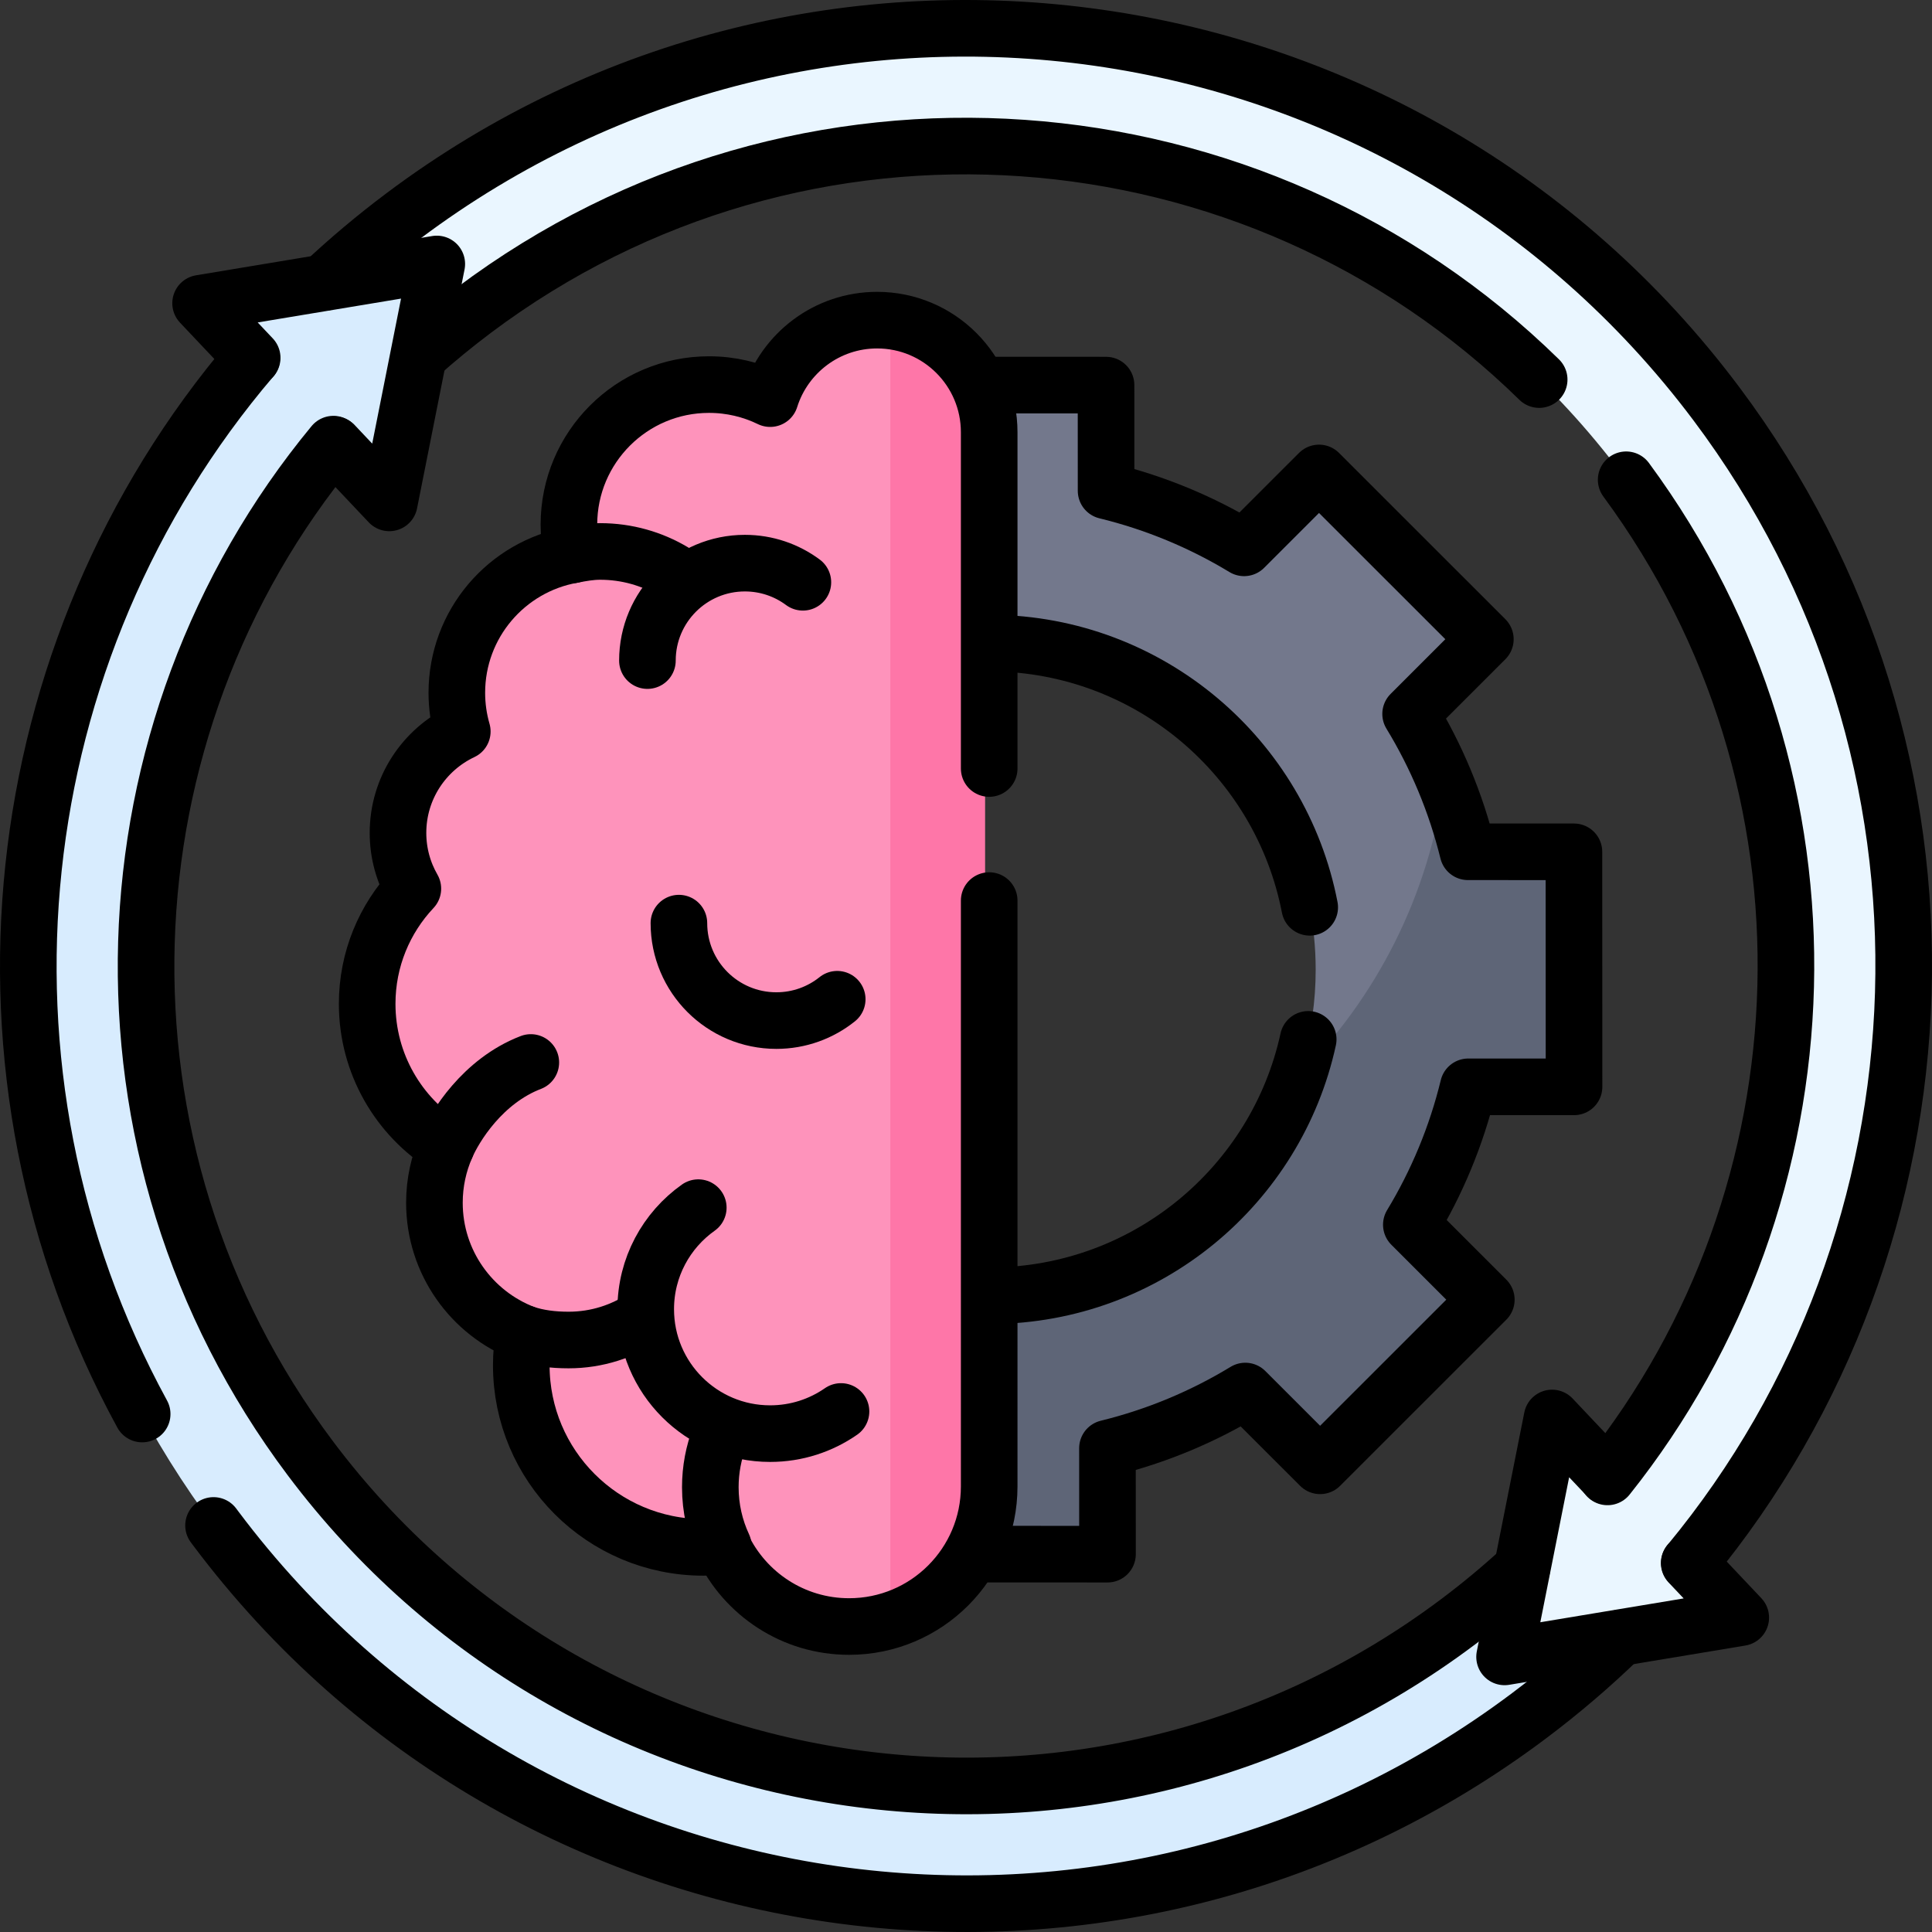
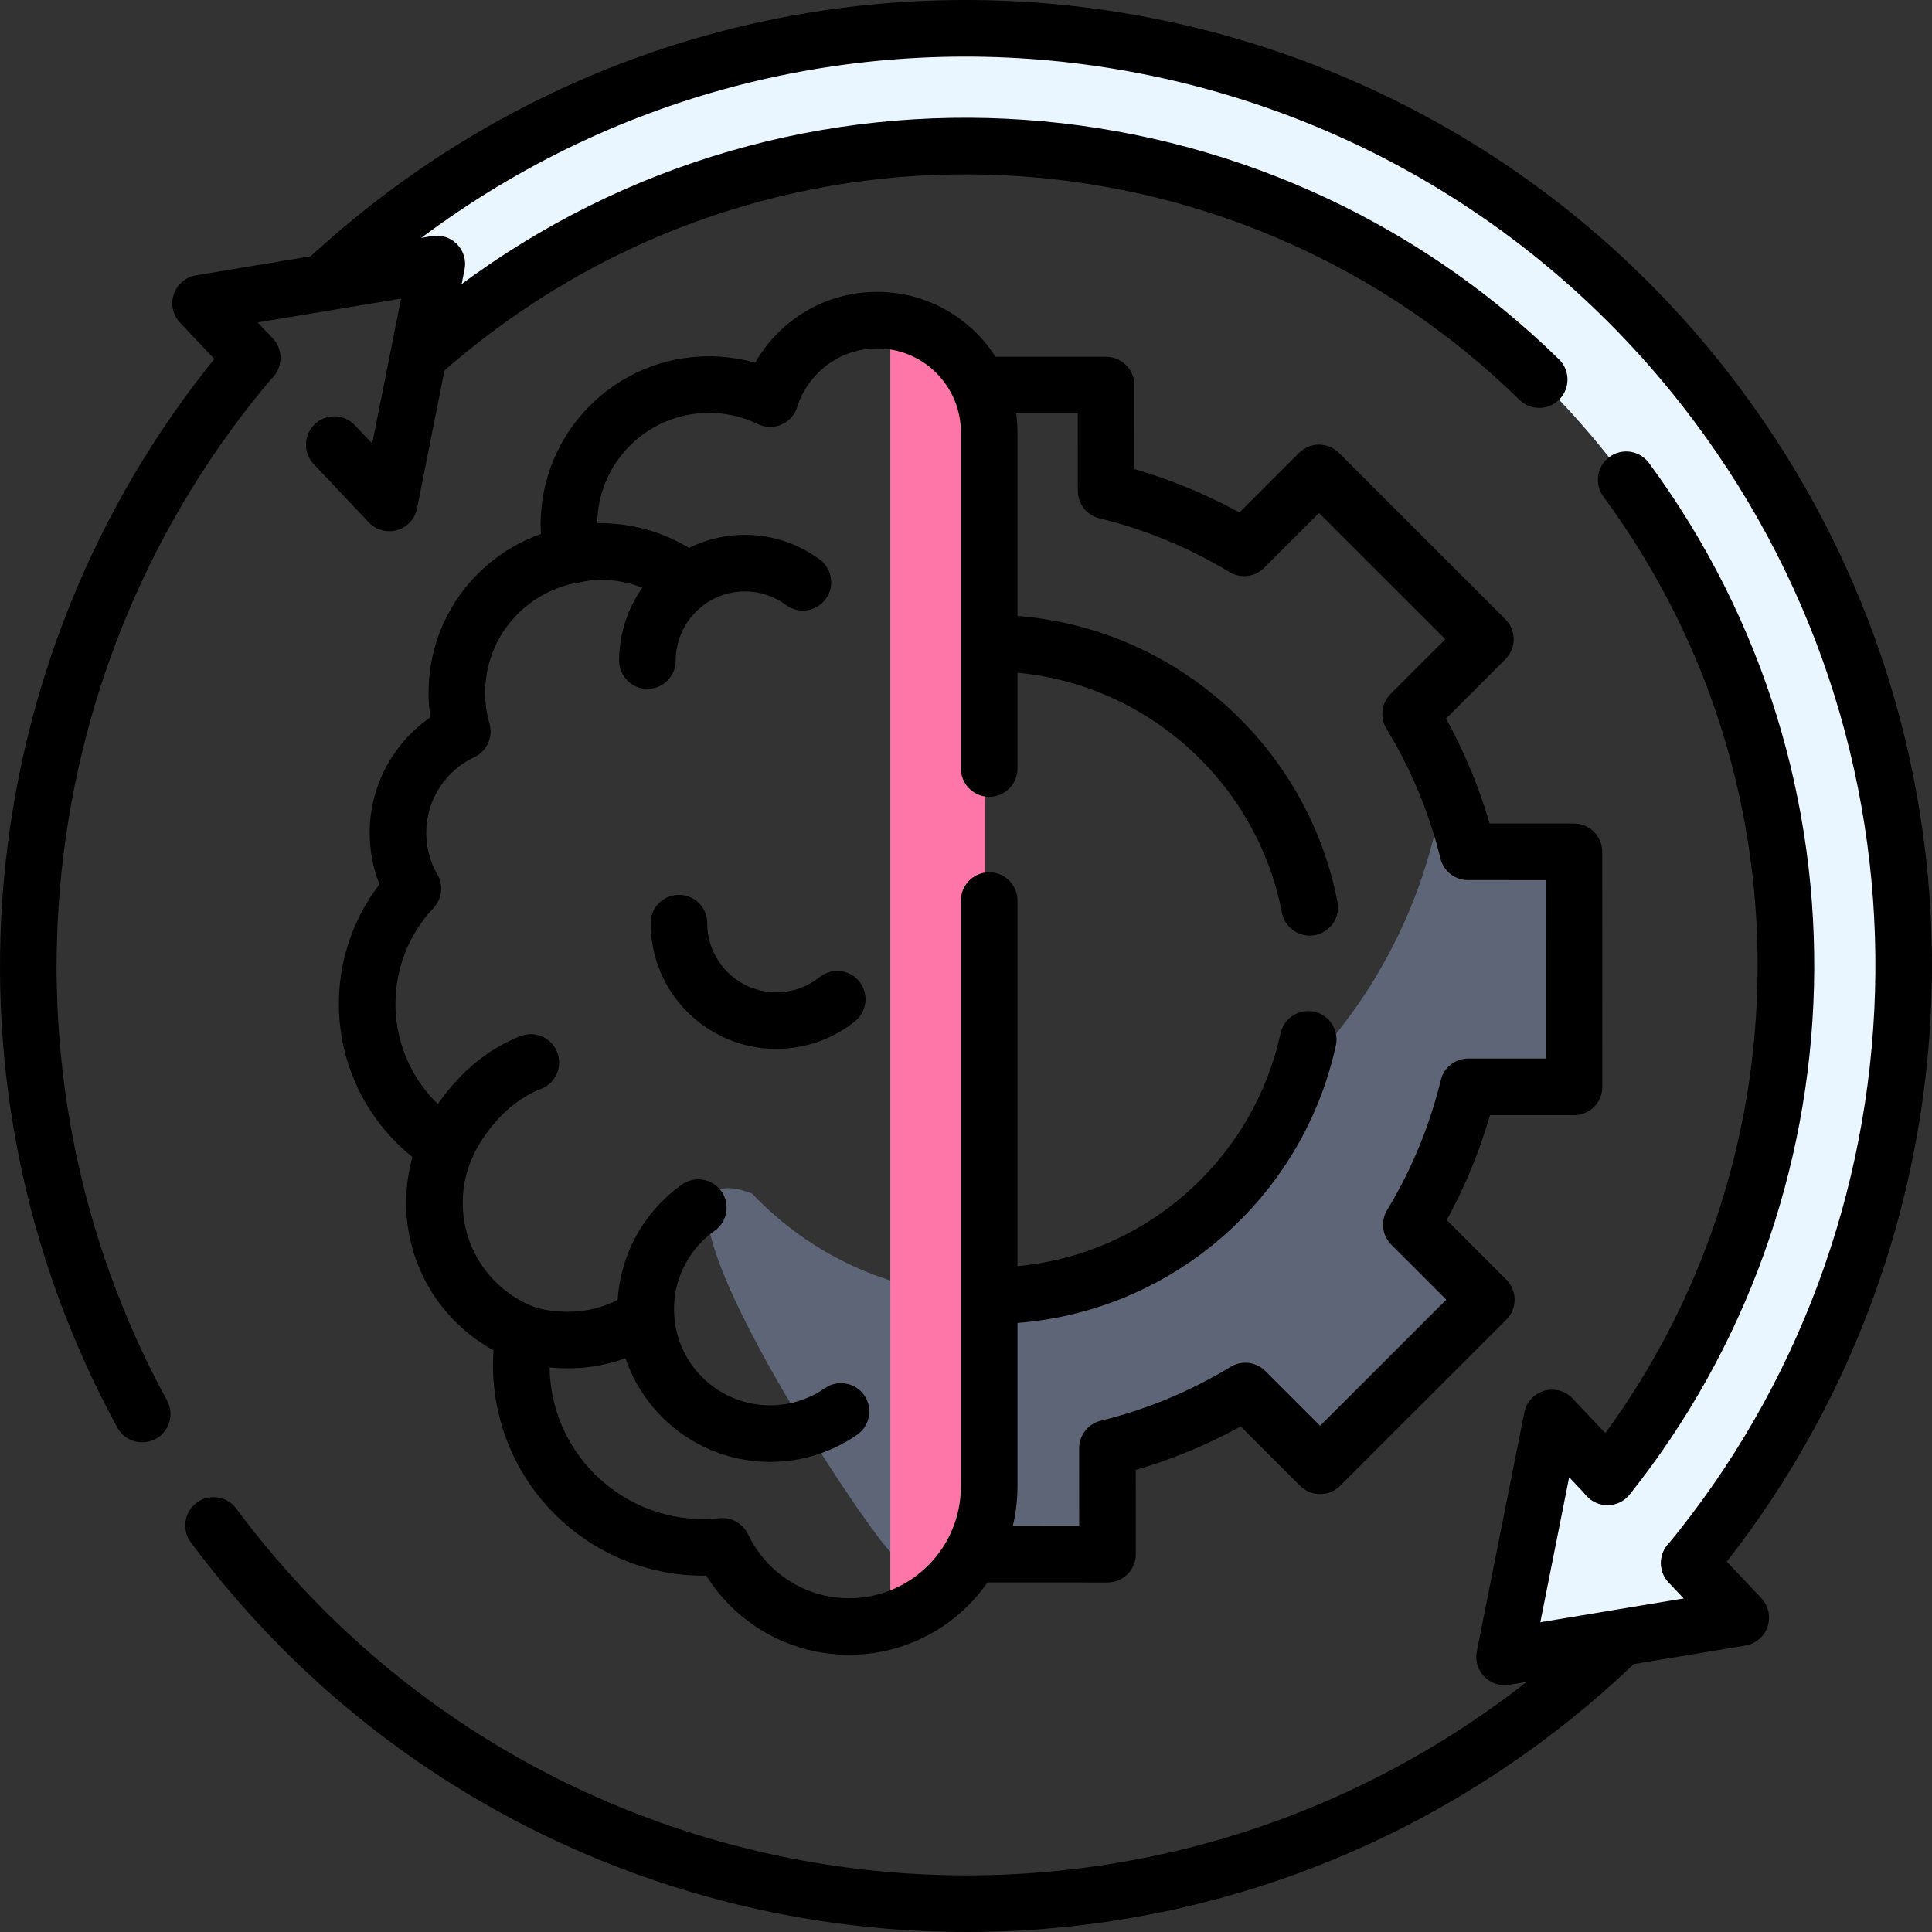
<svg xmlns="http://www.w3.org/2000/svg" version="1.1" id="Capa_1" x="0px" y="0px" viewBox="0 0 512 512" style="enable-background:new 0 0 512 512;" xml:space="preserve">
  <rect x="0" y="0" width="512" height="512" fill="#333333" stroke="none" />
  <g>
    <g>
-       <path style="fill:#D8ECFE;" d="M429.41,433.99c-7.53,7.34-15.61,14.26-24.23,20.73c-109.75,82.39-265.51,60.21-347.9-49.54&#10;&#09;&#09;&#09;c-70.583-94.027-64.422-221.819,7.816-308.318c0.976-1.169,0.935-2.877-0.11-3.984l-7.956-8.422&#10;&#09;&#09;&#09;c-1.65-1.746-0.68-4.626,1.689-5.02L85.8,74.94l30.181-15.456c2.069-0.344,10.498,7.344,10.089,9.401L110.93,94.23l-6.628,33.344&#10;&#09;&#09;&#09;c-0.475,2.389-3.449,3.246-5.122,1.476l-8.427-8.912c-1.246-1.318-3.381-1.247-4.514,0.169&#10;&#09;&#09;&#09;c-60.479,75.56-64.792,185.167-4.008,266.143c72.05,95.96,208.25,115.36,304.22,43.32c5.94-4.46,11.58-9.16,16.93-14.1&#10;&#09;&#09;&#09;l15.505,6.107L429.41,433.99z" />
      <path style="fill:#EAF6FF;" d="M449.466,416.142l7.984,8.452c1.65,1.746,0.68,4.626-1.689,5.02l-26.351,4.377l-26.401,4.389&#10;&#09;&#09;&#09;c-2.069,0.344-3.843-1.487-3.435-3.544l3.805-19.165l6.797-34.192c0.475-2.39,3.45-3.246,5.123-1.475l10.59,11.207l0.14,0.15&#10;&#09;&#09;&#09;c60.22-75.55,64.43-184.96,3.74-265.81C357.72,29.59,221.52,10.19,125.55,82.23c-5.09,3.82-9.96,7.82-14.62,12l3.975-20.015&#10;&#09;&#09;&#09;c0.409-2.057-1.366-3.888-3.435-3.544L85.8,74.94c6.6-6.2,13.61-12.1,21.02-17.66c109.75-82.39,265.51-60.21,347.9,49.54&#10;&#09;&#09;&#09;c69.79,92.967,64.547,218.942-5.394,305.374C448.379,413.364,448.432,415.048,449.466,416.142z" />
-       <path style="fill:#73788C;" d="M377.32,186.45c-1.83,1.83-2.22,4.63-0.95,6.87c2.4,4.27,4.58,8.71,6.48,13.28&#10;&#09;&#09;&#09;c6.97,39.7-25,140.18-47.3,96.17c8.32-13.29,13.13-29,13.12-45.83c-0.02-47.77-38.77-86.5-86.56-86.52&#10;&#09;&#09;&#09;c-47.78-0.02-86.5,38.69-86.48,86.45c0.01,23.01,9.01,43.93,23.68,59.43c-40.1-15.17-71.2-48.72-82.99-90.36h14.73&#10;&#09;&#09;&#09;c2.56,0,4.82-1.7,5.53-4.16c2.84-10.08,6.85-19.67,11.9-28.59c1.27-2.25,0.87-5.07-0.95-6.89l-12.59-12.56&#10;&#09;&#09;&#09;c-2.25-2.25-2.25-5.91,0-8.15l35.92-35.88c2.26-2.24,5.89-2.24,8.15,0l12.65,12.64c1.81,1.82,4.61,2.2,6.85,0.95&#10;&#09;&#09;&#09;c8.96-5.02,18.56-9.01,28.65-11.82c2.49-0.69,4.19-2.95,4.19-5.53l0.02-17.79c0-3.18,2.57-5.76,5.75-5.76l50.8-0.03&#10;&#09;&#09;&#09;c3.18,0,5.75,2.58,5.75,5.76l-0.01,17.85c0,2.58,1.7,4.84,4.17,5.53c10.1,2.84,19.68,6.84,28.62,11.86&#10;&#09;&#09;&#09;c2.25,1.27,5.04,0.88,6.87-0.95l12.61-12.59c2.26-2.25,5.89-2.25,8.15,0l25.9,25.87l9.99,9.97c2.25,2.25,2.25,5.91,0,8.15&#10;&#09;&#09;&#09;l-6.23,6.22L377.32,186.45z" />
      <path style="fill:#5E6577;" d="M417.28,231.84l-0.01,50.72c0,3.18-2.58,5.76-5.76,5.76l-17.91,0.01c-2.56,0-4.82,1.7-5.51,4.16&#10;&#09;&#09;&#09;c-2.84,10.08-6.86,19.64-11.91,28.57c-1.27,2.24-0.86,5.06,0.95,6.88l12.58,12.55c2.25,2.25,2.25,5.9,0,8.15l-35.92,35.89&#10;&#09;&#09;&#09;c-2.26,2.25-5.9,2.25-8.14,0l-12.66-12.64c-1.81-1.81-4.61-2.2-6.85-0.95c-8.96,5.01-18.56,9-28.65,11.82&#10;&#09;&#09;&#09;c-2.49,0.69-4.19,2.95-4.19,5.53l-0.01,17.79c0,3.18-2.58,5.76-5.76,5.76l-50.78,0.03c-3.18,0-77.54-110.74-37.44-95.57&#10;&#09;&#09;&#09;c15.77,16.67,38.11,27.08,62.87,27.09c37.86,0.02,70.03-24.28,81.75-58.13c20.79-20.71,34.91-48.09,38.92-78.66&#10;&#09;&#09;&#09;c2.08,4.96,3.87,10.05,5.32,15.29c0.69,2.48,2.97,4.19,5.53,4.19h17.82C414.71,226.08,417.28,228.66,417.28,231.84z" />
-       <path style="fill:#FE93BB;" d="M245.944,84.248l6.583,14.81l3.656,301.289l-10.239,29.101c-5.836,3.338-13.14,4.901-20.262,4.901&#10;&#09;&#09;&#09;c-15.106,0-28.139-8.845-34.199-21.644c-0.011,0-0.011,0-0.021,0c-3.955-2.583-10.843-3.072-16.637-1.084&#10;&#09;&#09;&#09;c-19.114-4.582-33.891-20.315-37.048-39.95l2.052-7.612c0,0-1.882-8.845-1.924-8.855c-0.011-0.011-0.021-0.021-0.032-0.011&#10;&#09;&#09;&#09;c-14.139-5.485-24.185-19.21-24.185-35.294c0-5.411,1.148-10.556,3.2-15.223c0-0.074-5.592-7.442-5.592-7.442l-6.602-3.721&#10;&#09;&#09;&#09;c-5.762-7.601-9.164-17.073-9.164-27.342c0-12.034,4.688-22.973,12.332-31.095c-2.541-4.444-4.008-9.578-4.008-15.064&#10;&#09;&#09;&#09;c0-12.098,7.101-22.537,17.36-27.385c-0.957-3.317-1.478-6.825-1.478-10.45c0-18.593,13.416-34.04,31.095-37.218&#10;&#09;&#09;&#09;c0.021-0.011,0.053-0.011,0.074-0.021c1.105-0.159,0.989-16.159-0.074-16.052c3.636-17.115,18.827-29.947,37.016-29.947&#10;&#09;&#09;&#09;c5.921,0,11.524,1.361,16.52,3.785c3.848-12.278,15.33-21.187,28.884-21.187C237.759,81.537,242.085,82.494,245.944,84.248z" />
      <path style="fill:#FE76A8;" d="M255.544,419.764c-2.094,4.146-15.485,7.357-19.6,9.685V84.248&#10;&#09;&#09;&#09;c3.699,1.669,16.974,4.082,19.6,7.101c6.495,7.463,5.517,22.845,5.517,22.845v278.217&#10;&#09;&#09;&#09;C261.061,392.411,262.273,406.444,255.544,419.764z" />
    </g>
    <g>
      <g>
        <g>
          <g>
            <path style="fill:none;stroke:#000000;stroke-width:15;stroke-linecap:round;stroke-linejoin:round;stroke-miterlimit:10;" d="&#10;&#09;&#09;&#09;&#09;&#09;&#09;M111.096,94.077c4.607-4.114,9.427-8.066,14.458-11.843c86.971-65.29,206.984-55.482,282.344,18.359" />
-             <path style="fill:none;stroke:#000000;stroke-width:15;stroke-linecap:round;stroke-linejoin:round;stroke-miterlimit:10;" d="&#10;&#09;&#09;&#09;&#09;&#09;&#09;M403.295,415.756c-5.324,4.897-10.941,9.574-16.848,14.009c-95.968,72.044-232.168,52.649-304.212-43.319&#10;&#09;&#09;&#09;&#09;&#09;&#09;c-61.488-81.907-56.369-193.122,6.115-268.743" />
            <path style="fill:none;stroke:#000000;stroke-width:15;stroke-linecap:round;stroke-linejoin:round;stroke-miterlimit:10;" d="&#10;&#09;&#09;&#09;&#09;&#09;&#09;M430.949,127.144c59.466,80.705,54.911,189.201-4.943,264.25" />
            <path style="fill:none;stroke:#000000;stroke-width:15;stroke-linecap:round;stroke-linejoin:round;stroke-miterlimit:10;" d="&#10;&#09;&#09;&#09;&#09;&#09;&#09;M429.319,434.098c-7.505,7.285-15.554,14.179-24.139,20.623c-109.751,82.39-265.512,60.211-347.902-49.54&#10;&#09;&#09;&#09;&#09;&#09;&#09;c-0.231-0.307-0.46-0.615-0.689-0.922" />
            <path style="fill:none;stroke:#000000;stroke-width:15;stroke-linecap:round;stroke-linejoin:round;stroke-miterlimit:10;" d="&#10;&#09;&#09;&#09;&#09;&#09;&#09;M85.878,74.854c6.581-6.166,13.564-12.036,20.942-17.575c109.751-82.39,265.512-60.211,347.902,49.54&#10;&#09;&#09;&#09;&#09;&#09;&#09;c70.325,93.679,64.464,220.879-7.012,307.361" />
            <path style="fill:none;stroke:#000000;stroke-width:15;stroke-linecap:round;stroke-linejoin:round;stroke-miterlimit:10;" d="&#10;&#09;&#09;&#09;&#09;&#09;&#09;M37.678,374.731C-11.706,284.194,0.593,172.503,66.704,94.945" />
          </g>
          <polyline style="fill:none;stroke:#000000;stroke-width:15;stroke-linecap:round;stroke-linejoin:round;stroke-miterlimit:10;" points="&#10;&#09;&#09;&#09;&#09;&#09;66.831,94.825 53.161,80.362 115.752,69.955 103.166,133.268 88.584,117.841 &#09;&#09;&#09;&#09;" />
        </g>
        <polyline style="fill:none;stroke:#000000;stroke-width:15;stroke-linecap:round;stroke-linejoin:round;stroke-miterlimit:10;" points="&#10;&#09;&#09;&#09;&#09;447.652,414.227 461.318,428.685 398.727,439.092 411.313,375.78 425.894,391.207 &#09;&#09;&#09;" />
      </g>
      <g>
        <g>
          <path style="fill:none;stroke:#000000;stroke-width:15;stroke-linecap:round;stroke-linejoin:round;stroke-miterlimit:10;" d="&#10;&#09;&#09;&#09;&#09;&#09;M260.261,102.044l32.851,0.013l0.011,28.011c13.07,3.187,25.373,8.33,36.575,15.115l19.855-19.846l44.082,44.063l-19.809,19.801&#10;&#09;&#09;&#09;&#09;&#09;c6.811,11.183,11.981,23.472,15.196,36.528l28.086,0.011l0.025,62.289l-28.023-0.011c-3.178,13.062-8.314,25.356-15.092,36.547&#10;&#09;&#09;&#09;&#09;&#09;l19.871,19.862l-44.046,44.027l-19.825-19.816c-11.183,6.799-23.473,11.957-36.532,15.16l0.011,28.074l-35.069-0.014" />
          <path style="fill:none;stroke:#000000;stroke-width:15;stroke-linecap:round;stroke-linejoin:round;stroke-miterlimit:10;" d="&#10;&#09;&#09;&#09;&#09;&#09;M347.088,240.443c-7.674-39.639-42.418-69.646-84.224-70.019" />
          <path style="fill:none;stroke:#000000;stroke-width:15;stroke-linecap:round;stroke-linejoin:round;stroke-miterlimit:10;" d="&#10;&#09;&#09;&#09;&#09;&#09;M262.86,343.384c41.128-0.3,75.413-29.286,83.828-67.94" />
        </g>
        <g>
          <path style="fill:none;stroke:#000000;stroke-width:15;stroke-linecap:round;stroke-linejoin:round;stroke-miterlimit:10;" d="&#10;&#09;&#09;&#09;&#09;&#09;M262.146,203.664v-89.121c0-16.403-13.298-29.701-29.701-29.701c-13.301,0-24.559,8.744-28.342,20.798&#10;&#09;&#09;&#09;&#09;&#09;c-4.898-2.381-10.397-3.72-16.21-3.72c-20.504,0-37.126,16.622-37.126,37.126c0,2.752,0.309,5.431,0.877,8.013&#10;&#09;&#09;&#09;&#09;&#09;c-17.379,3.095-30.578,18.27-30.578,36.539c0,3.56,0.511,6.998,1.447,10.257c-10.07,4.753-17.04,14.996-17.04,26.87&#10;&#09;&#09;&#09;&#09;&#09;c0,5.382,1.439,10.424,3.941,14.777c-7.503,7.974-12.109,18.704-12.109,30.517c0,15.937,8.374,29.912,20.957,37.785&#10;&#09;&#09;&#09;&#09;&#09;c-2.011,4.571-3.136,9.62-3.136,14.934c0,15.793,9.866,29.274,23.767,34.639c-0.482,2.738-0.748,5.551-0.748,8.427&#10;&#09;&#09;&#09;&#09;&#09;c0,26.656,21.609,48.264,48.264,48.264c1.706,0,3.391-0.091,5.051-0.264c5.954,12.555,18.741,21.24,33.56,21.24&#10;&#09;&#09;&#09;&#09;&#09;c20.504,0,37.126-16.622,37.126-37.126V238.664" />
          <path style="fill:none;stroke:#000000;stroke-width:15;stroke-linecap:round;stroke-linejoin:round;stroke-miterlimit:10;" d="&#10;&#09;&#09;&#09;&#09;&#09;M138.892,353.377c3.674,1.27,7.694,1.74,11.8,1.74c7.501,0,14.464-2.302,20.222-6.238" />
          <path style="fill:none;stroke:#000000;stroke-width:15;stroke-linecap:round;stroke-linejoin:round;stroke-miterlimit:10;" d="&#10;&#09;&#09;&#09;&#09;&#09;M140.672,281.568c-12.807,4.924-20.141,16.999-22.411,22.235" />
-           <path style="fill:none;stroke:#000000;stroke-width:15;stroke-linecap:round;stroke-linejoin:round;stroke-miterlimit:10;" d="&#10;&#09;&#09;&#09;&#09;&#09;M190.694,380.865c-1.585,4.116-2.453,8.587-2.453,13.261c0,5.566,1.232,10.844,3.437,15.577" />
          <path style="fill:none;stroke:#000000;stroke-width:15;stroke-linecap:round;stroke-linejoin:round;stroke-miterlimit:10;" d="&#10;&#09;&#09;&#09;&#09;&#09;M151.643,147.059c2.407-0.479,4.86-0.918,7.408-0.918c7.095,0,13.736,1.946,19.417,5.334" />
          <path style="fill:none;stroke:#000000;stroke-width:15;stroke-linecap:round;stroke-linejoin:round;stroke-miterlimit:10;" d="&#10;&#09;&#09;&#09;&#09;&#09;M212.772,154.31c-4.295-3.187-9.615-5.073-15.374-5.073c-14.263,0-25.825,11.562-25.825,25.825" />
          <path style="fill:none;stroke:#000000;stroke-width:15;stroke-linecap:round;stroke-linejoin:round;stroke-miterlimit:10;" d="&#10;&#09;&#09;&#09;&#09;&#09;M179.918,244.64c0,14.263,11.562,25.825,25.825,25.825c6.102,0,11.709-2.116,16.129-5.655" />
          <path style="fill:none;stroke:#000000;stroke-width:15;stroke-linecap:round;stroke-linejoin:round;stroke-miterlimit:10;" d="&#10;&#09;&#09;&#09;&#09;&#09;M185.053,320.039c-8.428,5.972-13.93,15.803-13.93,26.919c0,18.208,14.76,32.968,32.968,32.968&#10;&#09;&#09;&#09;&#09;&#09;c6.98,0,13.454-2.169,18.784-5.871" />
        </g>
      </g>
    </g>
  </g>
  <g> </g>
  <g> </g>
  <g> </g>
  <g> </g>
  <g> </g>
  <g> </g>
  <g> </g>
  <g> </g>
  <g> </g>
  <g> </g>
  <g> </g>
  <g> </g>
  <g> </g>
  <g> </g>
  <g> </g>
</svg>